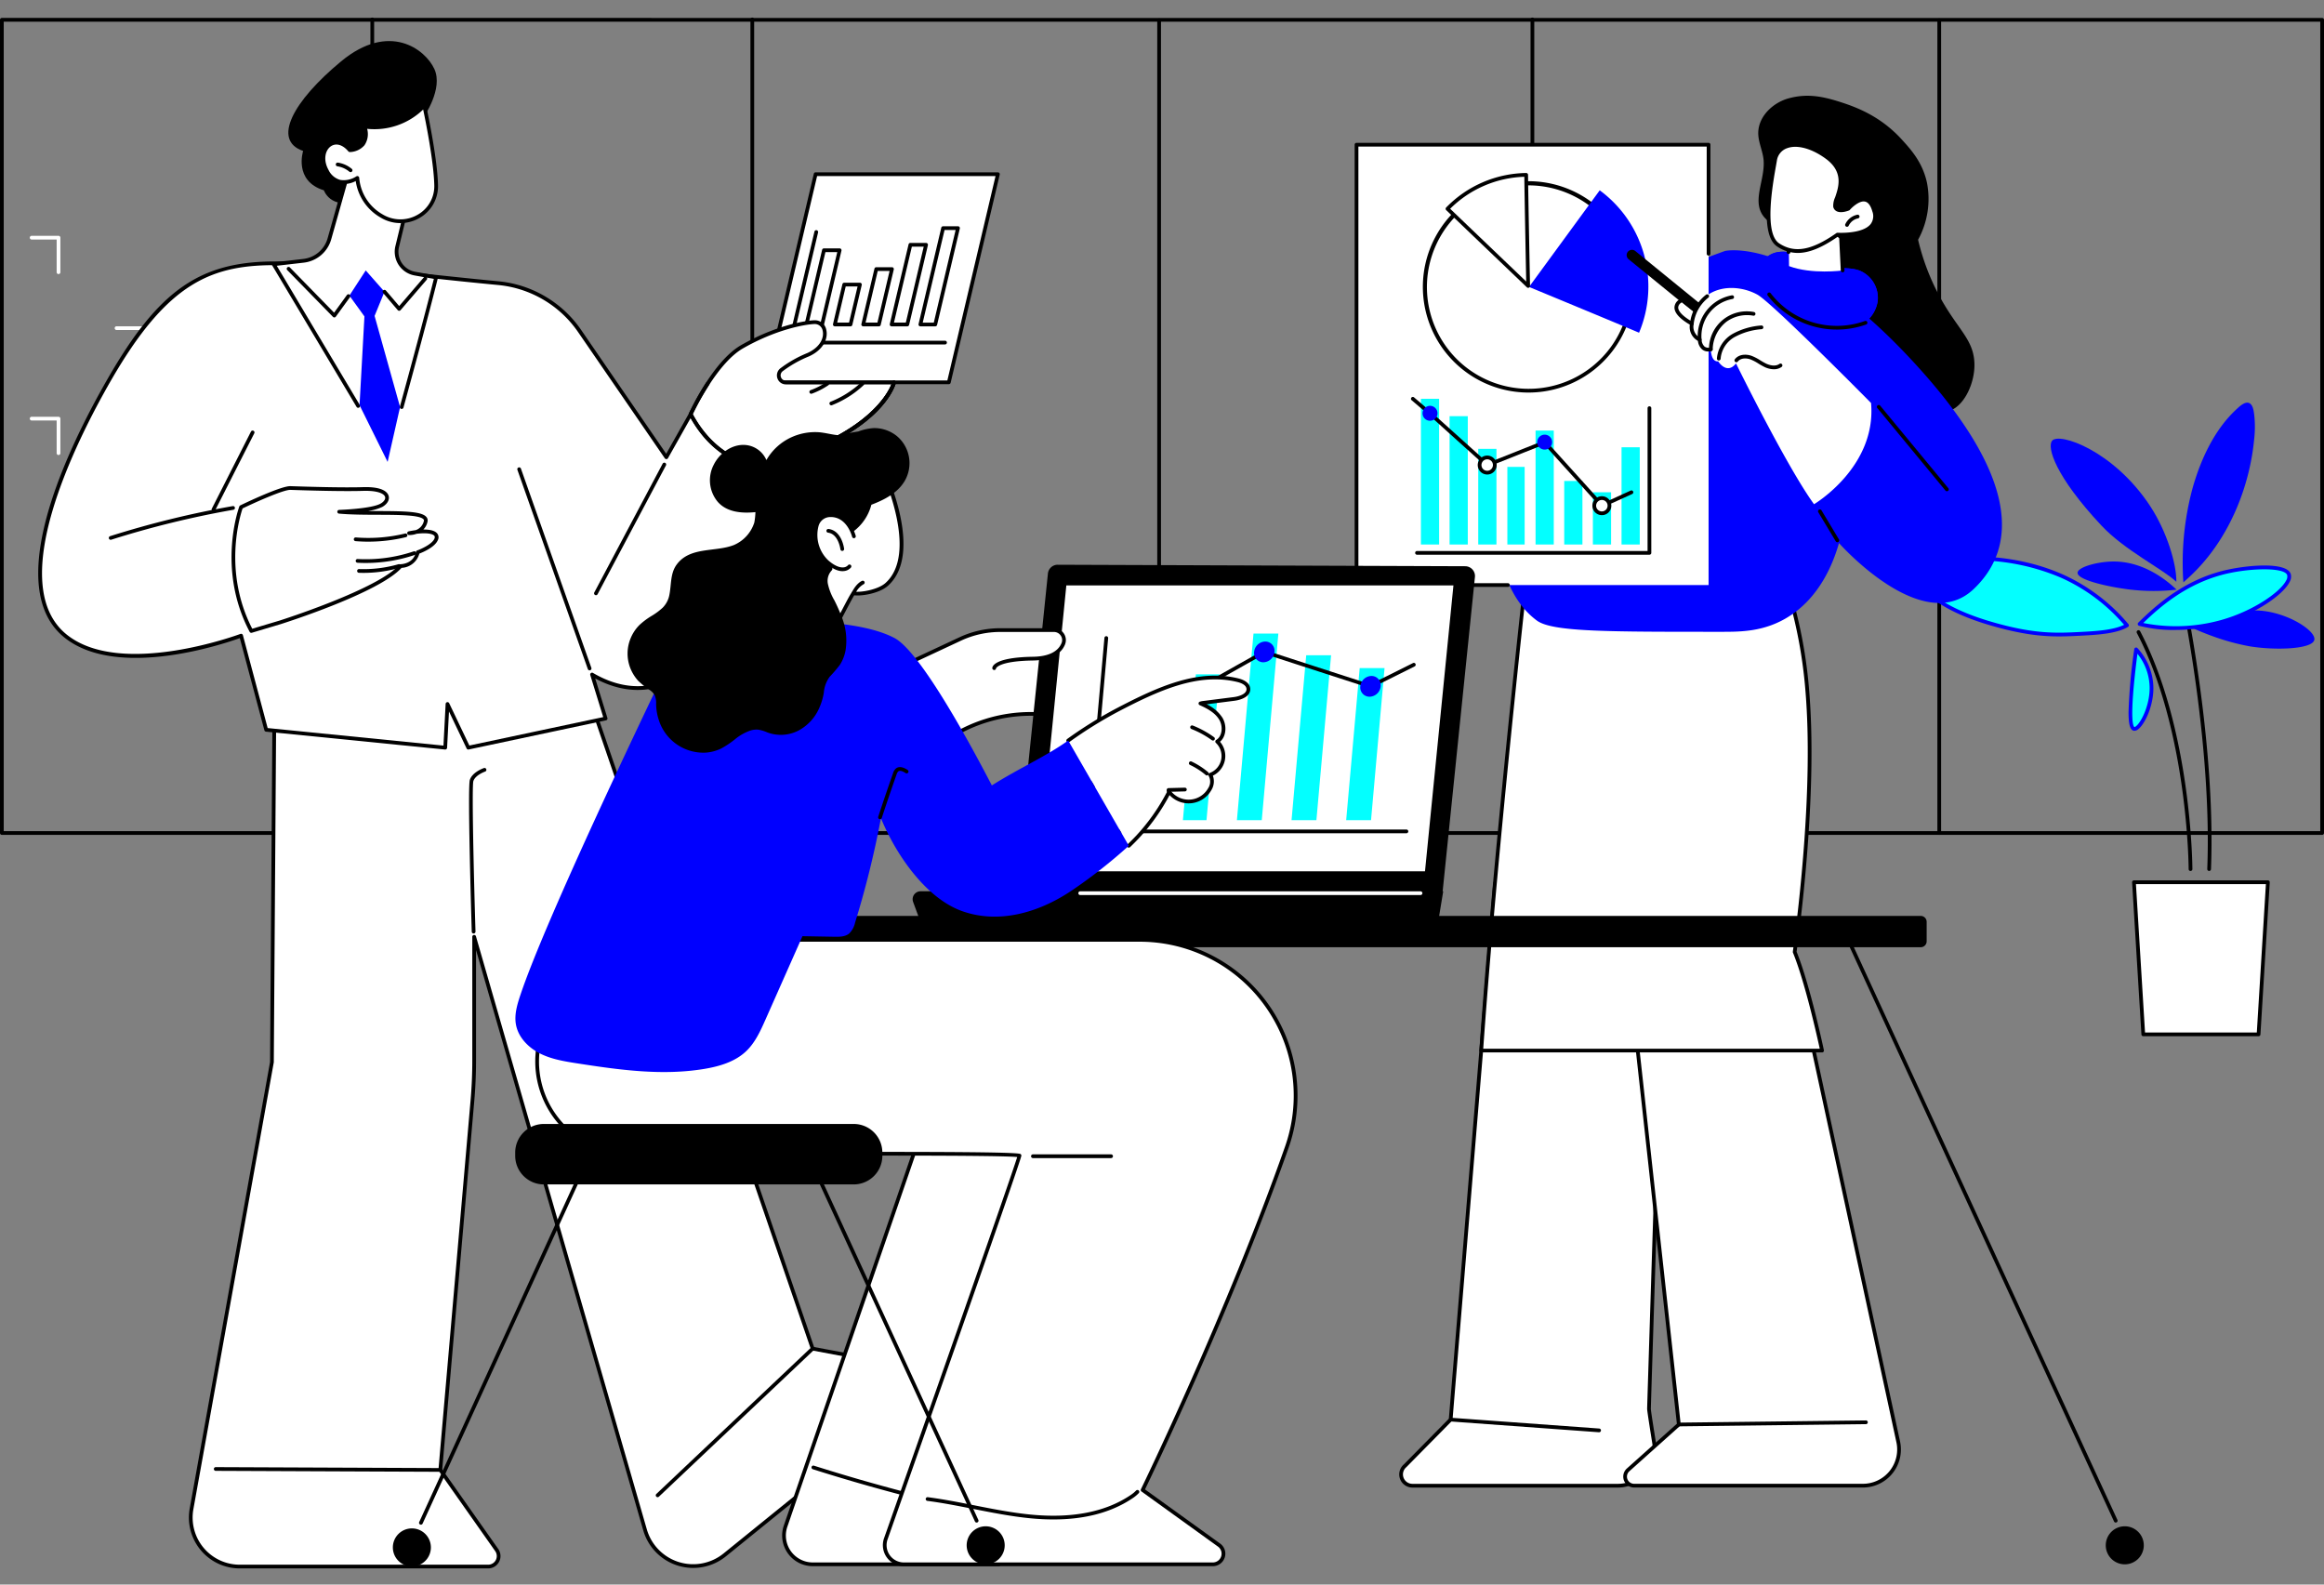
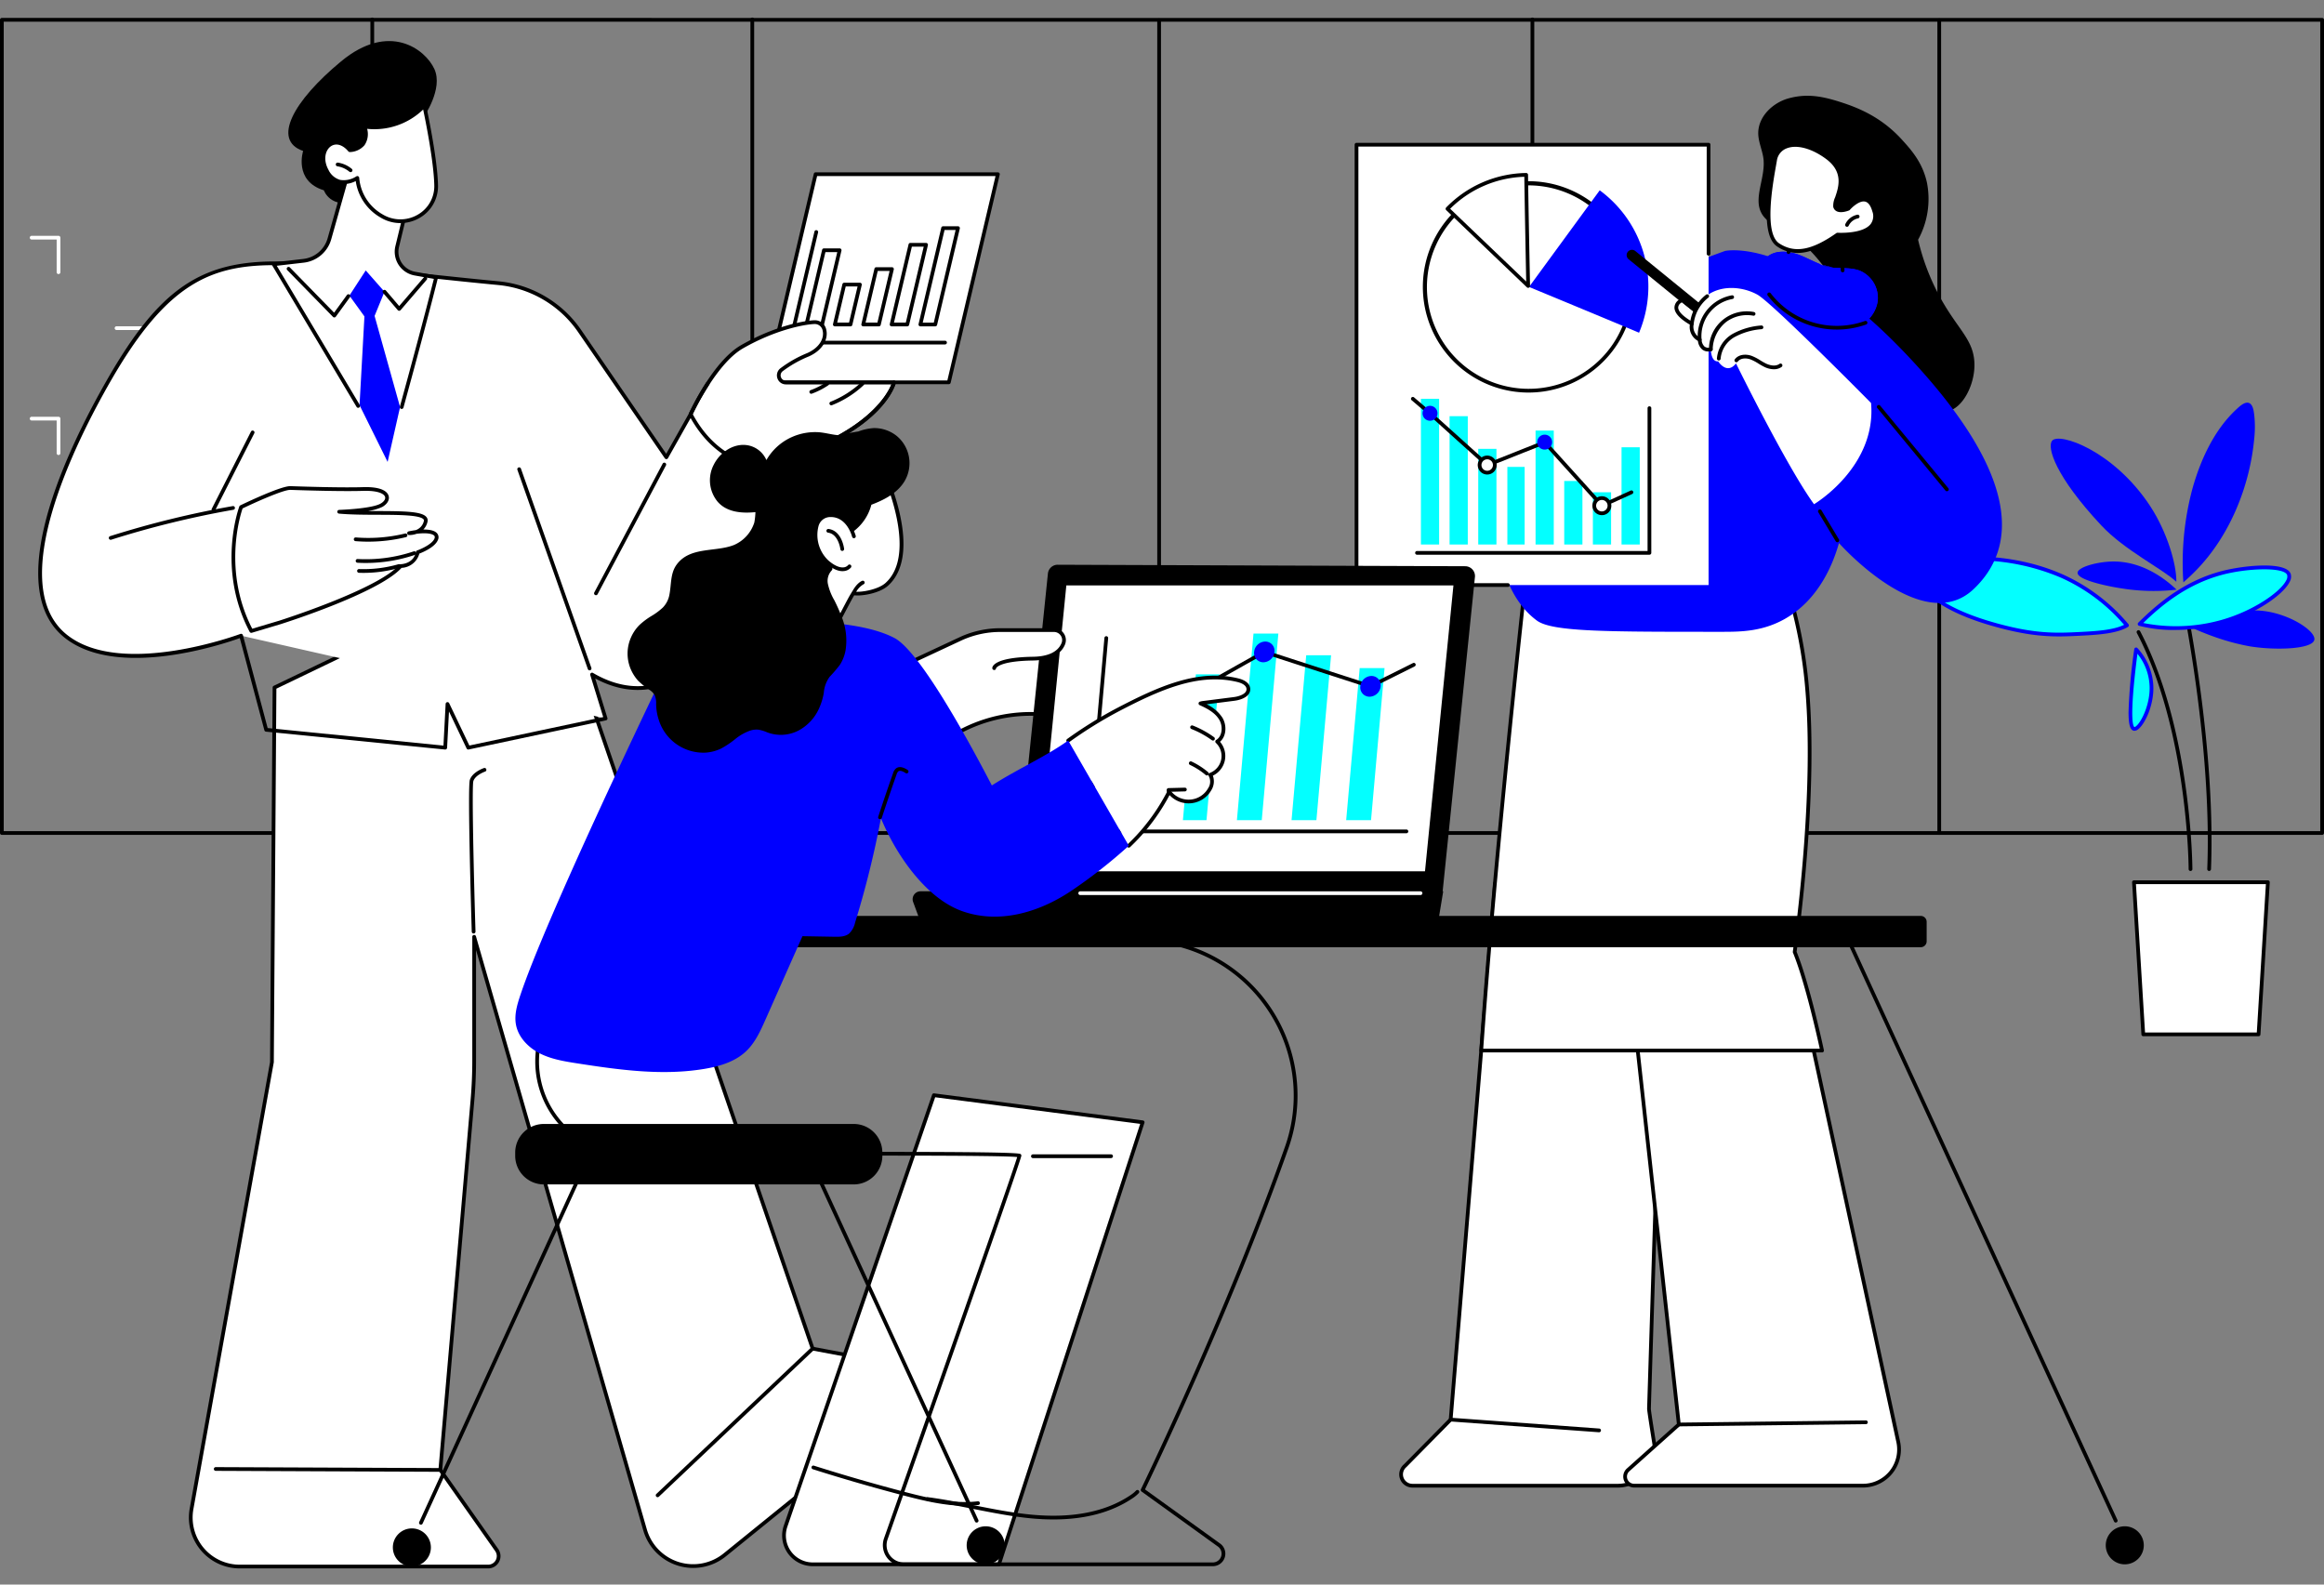
<svg xmlns="http://www.w3.org/2000/svg" width="660" height="450" viewBox="0 0 660 450">
  <rect x="0" y="0" width="660" height="450" fill="#808080" stroke="none" />
  <defs>
    <clipPath id="a">
      <rect width="660" height="440.412" fill="none" />
    </clipPath>
    <clipPath id="c">
      <rect width="660" height="450" />
    </clipPath>
  </defs>
  <g id="b" clip-path="url(#c)">
    <g transform="translate(0 5)">
      <rect width="658" height="436.401" transform="translate(1.004 1)" fill="none" />
      <g clip-path="url(#a)">
        <path d="M24.14,127.919a.529.529,0,0,1-.529-.529v-9.278h-7.1a.529.529,0,1,1,0-1.059H24.14a.529.529,0,0,1,.529.529v9.808a.529.529,0,0,1-.529.529" transform="translate(-7.52 -55.084)" fill="#fff" />
        <path d="M69.681,176.45a.529.529,0,0,1-.529-.529v-9.279h-7.1a.529.529,0,0,1,0-1.059h7.632a.529.529,0,0,1,.529.529v9.808a.529.529,0,0,1-.529.529" transform="translate(-28.951 -77.922)" fill="#fff" />
        <path d="M69.681,224.982a.529.529,0,0,1-.529-.529v-9.278h-7.1a.529.529,0,1,1,0-1.059h7.632a.529.529,0,0,1,.529.529v9.808a.529.529,0,0,1-.529.529" transform="translate(-28.951 -100.761)" fill="#fff" />
        <path d="M24.14,224.982a.529.529,0,0,1-.529-.529v-9.278h-7.1a.529.529,0,1,1,0-1.059H24.14a.529.529,0,0,1,.529.529v9.808a.529.529,0,0,1-.529.529" transform="translate(-7.52 -100.761)" fill="#fff" />
        <path d="M659.471,232.175H.529A.529.529,0,0,1,0,231.645V.7A.529.529,0,0,1,.529.174l658.941.01A.529.529,0,0,1,660,.713V231.645a.53.53,0,0,1-.529.529M1.059,231.116H658.941V1.243L1.059,1.233Z" transform="translate(0 -0.082)" />
        <path d="M1039.809,232.3a.529.529,0,0,1-.529-.529V.972a.529.529,0,0,1,1.059,0v230.8a.529.529,0,0,1-.529.529" transform="translate(-489.078 -0.208)" />
        <path d="M821.57,232.092a.529.529,0,0,1-.529-.529V.529a.529.529,0,0,1,1.059,0V231.563a.529.529,0,0,1-.529.529" transform="translate(-386.377)" />
        <path d="M621.325,232.3a.529.529,0,0,1-.529-.529V.972a.529.529,0,0,1,1.059,0v230.8a.529.529,0,0,1-.529.529" transform="translate(-292.143 -0.208)" />
        <path d="M403.086,232.092a.529.529,0,0,1-.529-.529V.529a.529.529,0,1,1,1.059,0V231.563a.529.529,0,0,1-.529.529" transform="translate(-189.441)" />
        <path d="M199.23,232.092a.529.529,0,0,1-.529-.529V.529a.529.529,0,0,1,1.059,0V231.563a.529.529,0,0,1-.529.529" transform="translate(-93.507)" />
        <path d="M126.119,326.867l-.737,106.4L102.553,560.131a13.915,13.915,0,0,0,13.695,16.379h70.543a2.977,2.977,0,0,0,2.434-4.69L173.2,549.069l9.117-104.845q.5-5.7.5-11.42V397.672l48.525,168.409a14.233,14.233,0,0,0,22.635,7.119l58.413-47.315a2.976,2.976,0,0,0-1.325-5.238l-32.123-6.024-76.9-224.292Z" transform="translate(-48.155 -136.628)" fill="#fff" />
        <path d="M186.323,576.569H115.779a14.443,14.443,0,0,1-14.216-17l22.821-126.818.736-106.356a.53.53,0,0,1,.3-.474l75.924-36.535a.529.529,0,0,1,.731.305l76.8,224,31.821,5.966a3.506,3.506,0,0,1,1.561,6.17l-58.414,47.315a14.763,14.763,0,0,1-23.478-7.385L182.878,400.95v31.383c0,3.811-.167,7.669-.5,11.466l-9.1,104.653,15.908,22.594a3.506,3.506,0,0,1-2.866,5.524M126.178,326.73,125.443,432.8a.514.514,0,0,1-.008.09L102.605,559.755a13.386,13.386,0,0,0,13.174,15.756h70.543a2.447,2.447,0,0,0,2-3.856L172.3,548.9a.53.53,0,0,1-.095-.352l9.117-104.845c.328-3.766.493-7.593.493-11.374V397.2a.53.53,0,0,1,1.038-.147l48.524,168.41a13.7,13.7,0,0,0,21.793,6.855L311.589,525A2.447,2.447,0,0,0,310.5,520.7l-32.123-6.023a.528.528,0,0,1-.4-.348L201.267,290.6ZM124.914,432.8h0Z" transform="translate(-47.687 -136.158)" />
        <path d="M252.917,449.5a.53.53,0,0,1-.529-.514c-.127-4.2-1.226-41.062-.542-43.112.749-2.247,3.905-3.321,4.039-3.366a.529.529,0,0,1,.336,1c-.028.009-2.789.953-3.371,2.7-.471,1.47.1,26.368.6,42.746a.53.53,0,0,1-.514.545Z" transform="translate(-118.413 -189.403)" />
        <path d="M352.307,755.712a.529.529,0,0,1-.364-.914l44.024-41.654a.53.53,0,0,1,.728.769l-44.024,41.654a.529.529,0,0,1-.364.145" transform="translate(-165.544 -335.533)" />
        <path d="M179.039,778.884h0l-63.783-.267a.529.529,0,0,1,0-1.059h0l63.784.267a.529.529,0,0,1,0,1.059" transform="translate(-53.989 -365.914)" />
-         <path d="M182.114,261.072l-3.847-12.481c38.813,22.772,61.359-63.074,61.359-63.074l-31.54-14.089-8.719,15.459-24.6-35.821a31.763,31.763,0,0,0-23.208-13.641c-22.523-2.12-47.323-5.4-62.106-5.615-20.636-.3-32.85,6.145-48.385,33.209s-28.095,60.193-12.181,72.746,49.71-.223,49.71-.223l7.125,26.736,50.847,5.075.646-12.395,5.91,12.395Z" transform="translate(-10.124 -62.024)" fill="#fff" />
+         <path d="M182.114,261.072l-3.847-12.481c38.813,22.772,61.359-63.074,61.359-63.074l-31.54-14.089-8.719,15.459-24.6-35.821a31.763,31.763,0,0,0-23.208-13.641c-22.523-2.12-47.323-5.4-62.106-5.615-20.636-.3-32.85,6.145-48.385,33.209s-28.095,60.193-12.181,72.746,49.71-.223,49.71-.223Z" transform="translate(-10.124 -62.024)" fill="#fff" />
        <path d="M142.647,269.414a.53.53,0,0,1-.478-.3L137.156,258.6l-.537,10.312a.532.532,0,0,1-.184.374.539.539,0,0,1-.4.125L85.19,264.336a.529.529,0,0,1-.458-.39L77.755,237.77c-4.593,1.655-34.635,11.806-49.676-.058-7.42-5.853-9.4-16.44-5.89-31.468,3.487-14.92,11.68-31.052,17.94-41.957,14.732-25.668,26.593-33.8,48.851-33.475,10.151.149,24.932,1.73,40.58,3.4,7.117.761,14.477,1.548,21.568,2.215A32.212,32.212,0,0,1,174.723,150.3l24.125,35.12,8.3-14.72a.531.531,0,0,1,.678-.223l31.54,14.089a.529.529,0,0,1,.3.618A205.588,205.588,0,0,1,229.27,213.9c-9.05,20-19.068,32.385-29.776,36.808-6.769,2.8-13.762,2.3-20.806-1.476l3.457,11.214a.53.53,0,0,1-.4.674L142.757,269.4a.527.527,0,0,1-.11.012m-56.987-6.1,49.93,4.983.617-11.84a.529.529,0,0,1,1.006-.2l5.731,12.019,38.018-8.075-3.677-11.926a.529.529,0,0,1,.774-.613c7.136,4.187,14.211,4.881,21.031,2.064,23.784-9.824,38-59.216,39.431-64.383l-30.687-13.708-8.482,15.039a.53.53,0,0,1-.438.269.519.519,0,0,1-.46-.229L173.851,150.9a31.151,31.151,0,0,0-22.821-13.414c-7.1-.668-14.46-1.455-21.581-2.217-15.623-1.67-30.38-3.248-40.483-3.4-19.1-.284-31.728,4.737-47.918,32.943-9.715,16.925-30.361,57.829-12.312,72.067,15.495,12.222,48.859-.176,49.195-.3a.529.529,0,0,1,.7.359Z" transform="translate(-9.649 -61.555)" />
        <path d="M127.362,257.755a46.064,46.064,0,0,0,2.9,35.188l8.226-2.461s28.05-8.864,34.186-15.975c0,0,4.106-.027,4.859-3.935,0,0,4.357-1.527,5.224-3.66s-2.5-2.816-7.7-1.742c0,0,3.925.13,4.727-3.374s-14.544-1.8-24.581-2.71c0,0,9.173-.285,11.966-1.82s2.607-4.89-5.269-4.639c-5.466.174-15.124-.1-20.523-.283-2.648-.09-14.02,5.411-14.02,5.411" transform="translate(-58.894 -118.751)" fill="#fff" />
        <path d="M129.82,293a.53.53,0,0,1-.469-.283c-9.462-17.952-2.994-35.448-2.928-35.623a.53.53,0,0,1,.264-.289c1.176-.569,11.59-5.568,14.269-5.462,5.306.179,15.024.456,20.488.283,5.791-.195,7.107,1.495,7.384,2.511.305,1.113-.419,2.339-1.843,3.121a14.166,14.166,0,0,1-4.074,1.142c.959.007,1.922.011,2.876.014,7.719.025,12.515.121,13.785,1.721a1.5,1.5,0,0,1,.289,1.308,4.558,4.558,0,0,1-1.189,2.222c1.93-.027,3.3.337,3.924,1.091a1.741,1.741,0,0,1,.21,1.885c-.82,2.017-4.241,3.463-5.259,3.855a5.507,5.507,0,0,1-5.063,4.054c-6.44,7.108-33.136,15.6-34.278,15.965l-8.235,2.463a.535.535,0,0,1-.151.022m-2.476-35.335c-.664,1.927-5.679,17.8,2.743,34.173l7.808-2.335c.271-.086,27.968-8.9,33.937-15.814a.529.529,0,0,1,.4-.184c.149,0,3.684-.082,4.344-3.506a.528.528,0,0,1,.345-.4c1.149-.4,4.272-1.795,4.908-3.36.186-.456.065-.68-.042-.808-.487-.585-2.207-.92-5.062-.554a5.992,5.992,0,0,1-2.12.349.529.529,0,0,1-.089-1.047q1.038-.215,1.974-.34a3.558,3.558,0,0,0,2.345-2.634.446.446,0,0,0-.085-.412c-1.019-1.282-7.089-1.3-12.96-1.32-3.784-.012-7.7-.025-11.068-.331a.53.53,0,0,1,.032-1.057c.091,0,9.078-.3,11.728-1.755.98-.538,1.5-1.29,1.333-1.914-.254-.927-2.058-1.868-6.329-1.733-5.5.175-15.24-.1-20.558-.283-2.019-.068-10.3,3.688-13.577,5.264" transform="translate(-58.45 -118.281)" />
        <path d="M193.926,279.048q-1.82,0-3.643-.146a.529.529,0,1,1,.085-1.056,44.136,44.136,0,0,0,13.992-1.108.529.529,0,0,1,.25,1.029,45.219,45.219,0,0,1-10.683,1.281" transform="translate(-89.317 -130.224)" />
        <path d="M193.69,289.593q-1.19,0-2.374-.067a.529.529,0,0,1-.5-.559.519.519,0,0,1,.559-.5,42.61,42.61,0,0,0,15.934-2.176.529.529,0,0,1,.341,1,43.638,43.638,0,0,1-13.96,2.3" transform="translate(-89.797 -134.714)" />
        <path d="M193.414,295.659q-.662,0-1.326-.024a.529.529,0,0,1,.038-1.058,35.923,35.923,0,0,0,11.191-1.374.529.529,0,0,1,.293,1.018,36.849,36.849,0,0,1-10.2,1.438" transform="translate(-90.155 -137.97)" />
        <path d="M58.909,271.6a.529.529,0,0,1-.16-1.034,269.893,269.893,0,0,1,34.821-8.535.529.529,0,1,1,.183,1.043,268.806,268.806,0,0,0-34.684,8.5.53.53,0,0,1-.16.025" transform="translate(-27.473 -123.305)" />
        <path d="M298.034,298.907a.528.528,0,0,1-.5-.353L277.53,241.97a.529.529,0,0,1,1-.353L298.532,298.2a.53.53,0,0,1-.5.706" transform="translate(-130.589 -113.537)" />
        <path d="M319.214,276.374a.529.529,0,0,1-.467-.778l19.414-36.58a.53.53,0,0,1,.936.5l-19.414,36.581a.53.53,0,0,1-.469.281" transform="translate(-149.971 -112.347)" />
        <path d="M114.06,244.461a.529.529,0,0,1-.472-.769l11.111-21.88a.529.529,0,1,1,.944.48l-11.111,21.88a.53.53,0,0,1-.473.29" transform="translate(-53.427 -104.247)" />
        <path d="M462.981,143.1H411.218L425.149,84h51.763Z" transform="translate(-193.516 -39.528)" fill="#fff" />
        <path d="M462.51,143.157H410.747a.529.529,0,0,1-.515-.651l13.931-59.1a.53.53,0,0,1,.516-.408h51.762a.529.529,0,0,1,.516.651l-13.932,59.1a.528.528,0,0,1-.515.408M411.416,142.1h50.676l13.682-58.043H425.1Z" transform="translate(-193.046 -39.058)" />
        <path d="M467.38,146.5H423.415a.53.53,0,0,1-.516-.651l7.4-31.373a.53.53,0,1,1,1.031.243l-7.242,30.721h43.3a.529.529,0,1,1,0,1.059" transform="translate(-199.007 -53.682)" />
        <path d="M437.063,145.872h-4.455l4.969-21.081h4.455Z" transform="translate(-203.583 -58.725)" fill="#fff" />
        <path d="M436.592,145.931h-4.456a.529.529,0,0,1-.515-.651l4.969-21.081a.53.53,0,0,1,.516-.408h4.456a.53.53,0,0,1,.516.651l-4.97,21.081a.53.53,0,0,1-.516.408m-3.787-1.059h3.368l4.72-20.022h-3.368Z" transform="translate(-203.112 -58.255)" />
        <path d="M452.289,154.542h-4.455l2.67-11.327h4.455Z" transform="translate(-210.748 -67.396)" fill="#fff" />
        <path d="M451.819,154.6h-4.456a.529.529,0,0,1-.515-.651l2.67-11.327a.529.529,0,0,1,.515-.408h4.455a.53.53,0,0,1,.516.651l-2.67,11.327a.529.529,0,0,1-.516.408m-3.787-1.059H451.4l2.421-10.268h-3.368Z" transform="translate(-210.277 -66.925)" />
        <path d="M467.516,150.625h-4.455l3.709-15.734h4.455Z" transform="translate(-217.913 -63.478)" fill="#fff" />
        <path d="M467.045,150.683H462.59a.529.529,0,0,1-.515-.651l3.709-15.734a.529.529,0,0,1,.515-.408h4.455a.53.53,0,0,1,.516.651l-3.71,15.734a.529.529,0,0,1-.516.408m-3.786-1.059h3.367l3.46-14.676h-3.368Z" transform="translate(-217.443 -63.008)" />
        <path d="M482.742,144.5h-4.455l5.334-22.629h4.455Z" transform="translate(-225.079 -57.349)" fill="#fff" />
        <path d="M482.272,144.554h-4.455a.529.529,0,0,1-.515-.651l5.334-22.629a.53.53,0,0,1,.516-.408h4.455a.529.529,0,0,1,.515.651l-5.334,22.629a.53.53,0,0,1-.516.408m-3.786-1.059h3.367l5.085-21.571h-3.367Z" transform="translate(-224.608 -56.879)" />
        <path d="M497.956,140.287h-4.23l6.45-27.364h4.23Z" transform="translate(-232.344 -53.141)" fill="#fff" />
        <path d="M497.485,140.346h-4.23a.529.529,0,0,1-.515-.651l6.45-27.363a.531.531,0,0,1,.516-.408h4.231a.53.53,0,0,1,.516.651L498,139.938a.529.529,0,0,1-.516.408m-3.562-1.059h3.143l6.2-26.305h-3.143Z" transform="translate(-231.873 -52.67)" />
        <path d="M370.5,189.5s6.66-14.607,14.592-19.156c8.628-4.947,16.916-6.853,20.572-6.991s4.8,6.285-1.805,9.254a33.555,33.555,0,0,0-7.6,4.311,2.027,2.027,0,0,0,1.295,3.584h30.7s-2.641,10.587-22.906,18.889l-2.063,2.778a6.049,6.049,0,0,1-3.966,2.387c-5.844.862-20.232,1.092-28.817-15.055" transform="translate(-174.353 -76.872)" fill="#fff" />
        <path d="M394.5,204.927c-7.069,0-17.924-2.444-24.946-15.65a.528.528,0,0,1-.014-.469c.275-.6,6.822-14.814,14.811-19.395,9.263-5.312,17.666-6.942,20.815-7.061a3.3,3.3,0,0,1,3.377,2.734c.56,2.389-.752,5.645-4.945,7.531a32.777,32.777,0,0,0-7.476,4.232,1.485,1.485,0,0,0-.447,1.677,1.458,1.458,0,0,0,1.4.973h30.7a.53.53,0,0,1,.514.658c-.111.442-2.927,10.9-23.083,19.195l-1.975,2.66a6.625,6.625,0,0,1-4.314,2.6,30.473,30.473,0,0,1-4.416.32m-23.886-15.915c8.445,15.625,22.484,15.383,28.147,14.548a5.558,5.558,0,0,0,3.618-2.179l2.063-2.778a.535.535,0,0,1,.224-.174c16.9-6.925,21.4-15.463,22.362-17.87H397.077a2.524,2.524,0,0,1-2.393-1.667,2.55,2.55,0,0,1,.757-2.849,33.637,33.637,0,0,1,7.726-4.39c3.644-1.64,4.81-4.357,4.349-6.324a2.279,2.279,0,0,0-2.306-1.919c-3.059.116-11.245,1.713-20.329,6.922-7.148,4.1-13.366,16.789-14.263,18.68" transform="translate(-173.882 -76.4)" />
-         <path d="M394.5,220.174c-7.069,0-17.924-2.444-24.946-15.65a.53.53,0,1,1,.935-.5c8.431,15.858,22.58,15.62,28.272,14.781a5.558,5.558,0,0,0,3.618-2.179l2.063-2.778a.531.531,0,0,1,.224-.174c19.788-8.107,22.568-18.424,22.593-18.527a.53.53,0,1,1,1.028.256c-.111.442-2.927,10.9-23.083,19.195l-1.975,2.66a6.625,6.625,0,0,1-4.314,2.6,30.473,30.473,0,0,1-4.416.32" transform="translate(-173.882 -91.647)" />
        <path d="M431.261,217.962a.529.529,0,0,1-.425-.845l2.427-3.267a.539.539,0,0,1,.224-.174c19.788-8.107,22.568-18.423,22.593-18.527a.53.53,0,1,1,1.028.257c-.111.442-2.927,10.9-23.083,19.194l-2.339,3.15a.531.531,0,0,1-.426.213" transform="translate(-202.7 -91.647)" />
        <path d="M370.025,205.109a.529.529,0,0,1-.481-.749,76.313,76.313,0,0,1,4.859-8.724.529.529,0,0,1,.888.576,75.22,75.22,0,0,0-4.784,8.587.53.53,0,0,1-.482.31" transform="translate(-173.882 -91.952)" />
        <path d="M445.482,202.066a.529.529,0,0,1-.195-1.022,27.855,27.855,0,0,0,8.662-5.483.529.529,0,1,1,.723.773,28.515,28.515,0,0,1-9,5.694.524.524,0,0,1-.195.037" transform="translate(-209.392 -91.962)" />
        <path d="M434.714,198.778a.53.53,0,0,1-.183-1.027,20.742,20.742,0,0,0,4.438-2.265.529.529,0,1,1,.591.878,21.73,21.73,0,0,1-4.664,2.381.531.531,0,0,1-.183.033" transform="translate(-204.324 -91.952)" />
        <path d="M193.123,34.127s5.61-7.963,3.027-13.6-12.835-13.483-26.486-2.184-19.7,22.421-10.785,25.443c0,0-2.768,8.507,5.891,11.179,0,0,1.811,5.476,9.51,3.061s18.844-23.9,18.844-23.9" transform="translate(-72.79 -5.921)" />
        <path d="M168.373,80.041l-5.722,20.238a8.675,8.675,0,0,1-7.352,6.258l-8.483.98,32.5,54.507s8.893-31.812,13.639-50.767l-6.035-1.077a6.31,6.31,0,0,1-5.024-7.695l2.9-12s-11.4-13.331-16.425-10.444" transform="translate(-69.091 -37.474)" fill="#fff" />
        <path d="M182.7,148.142a.562.562,0,0,1-.141-.019.531.531,0,0,1-.371-.651c2.906-10.6,6.917-25.408,9.645-36.265l-5.477-.978a6.839,6.839,0,0,1-5.445-8.34l2.838-11.735c-3.188-3.674-11.572-12-15.4-10.22l-5.661,20.019a9.176,9.176,0,0,1-7.8,6.639l-7.67.886,23.577,39.54a.529.529,0,1,1-.91.542l-24-40.242a.53.53,0,0,1,.394-.8l8.483-.98a8.12,8.12,0,0,0,6.9-5.876l5.723-20.239a.526.526,0,0,1,.246-.315c5.25-3.02,15.894,9.161,17.091,10.56a.528.528,0,0,1,.112.469l-2.9,12a5.779,5.779,0,0,0,4.6,7.049l6.035,1.078a.53.53,0,0,1,.42.65c-2.732,10.912-6.83,26.055-9.788,36.838a.53.53,0,0,1-.51.389" transform="translate(-68.62 -37.004)" />
        <path d="M198.282,190l3.536-15.578-7.237-25.88,2.81-6.869-5.325-6.051-4.642,7.144,4.274,5.915-1.391,25.2Z" transform="translate(-88.2 -63.824)" fill="blue" />
        <path d="M180.987,59.9s6.03-.03,4.234-6.7a19.209,19.209,0,0,0,16.912-5.944s3.174,14.413,3.379,22.519a10.154,10.154,0,0,1-15.553,8.76,13.556,13.556,0,0,1-6.824-10.761s-5.469,3.782-8.67-2.049,2.192-11.016,6.521-5.83" transform="translate(-81.646 -22.239)" fill="#fff" />
        <path d="M194.9,80.124a10.853,10.853,0,0,1-5.683-1.608A14.267,14.267,0,0,1,182.21,68.18a7.047,7.047,0,0,1-4.657.714,6.284,6.284,0,0,1-4.014-3.383c-1.913-3.485-.9-6.759,1.02-8.071,1.433-.977,3.893-1.162,6.2,1.442a4.506,4.506,0,0,0,3.1-1.517c.783-1.032.913-2.545.387-4.5a.529.529,0,0,1,.614-.657,18.83,18.83,0,0,0,16.417-5.782.529.529,0,0,1,.908.243c.032.145,3.189,14.557,3.391,22.62a10.379,10.379,0,0,1-5.267,9.384,10.826,10.826,0,0,1-5.409,1.448m-12.23-13.348a.537.537,0,0,1,.247.06.531.531,0,0,1,.284.467,13.158,13.158,0,0,0,6.571,10.31,9.78,9.78,0,0,0,10.01.145,9.331,9.331,0,0,0,4.736-8.44c-.17-6.755-2.451-18.078-3.158-21.447a19.935,19.935,0,0,1-15.912,5.485,5.613,5.613,0,0,1-.751,4.655,5.683,5.683,0,0,1-4.171,1.943.62.62,0,0,1-.409-.19c-1.588-1.9-3.489-2.456-4.963-1.451-1.538,1.049-2.3,3.749-.688,6.686a5.282,5.282,0,0,0,3.322,2.86,6.509,6.509,0,0,0,4.583-.993.532.532,0,0,1,.3-.093" transform="translate(-81.184 -21.768)" />
        <path d="M184.327,80.489a.529.529,0,0,1-.34-.123,6.958,6.958,0,0,0-3.41-1.533.53.53,0,0,1-.447-.6.524.524,0,0,1,.6-.446,7.927,7.927,0,0,1,3.936,1.768.529.529,0,0,1-.34.935" transform="translate(-84.765 -36.602)" />
        <path d="M209.947,148.675h0a.53.53,0,0,1-.4-.186l-4.167-4.877a.529.529,0,1,1,.806-.687l3.765,4.407,7-8.137a.53.53,0,1,1,.8.69l-7.4,8.605a.531.531,0,0,1-.4.184" transform="translate(-96.59 -65.418)" />
        <path d="M167.319,148.079a.527.527,0,0,1-.379-.159l-12.984-13.285a.529.529,0,1,1,.757-.74l12.546,12.837,3.632-5a.53.53,0,1,1,.857.623l-4,5.51a.528.528,0,0,1-.39.217l-.039,0" transform="translate(-72.38 -62.935)" />
        <path d="M1135.75,266.517c.094-4.949-2.645-14.236-7.468-21.557-10.37-15.742-25.914-21.027-27.846-18.467-1.4,1.861.843,9.934,14,24.009,6.636,7.1,17.305,12.259,21.316,16.016" transform="translate(-517.687 -106.296)" fill="blue" />
        <path d="M1171.086,257.575a81.261,81.261,0,0,1,2.587-26.632c2.275-8.134,6.175-16.667,12.462-22.483.793-.734,2.432-2.355,3.67-1.778,1.07.5,1.272,2.3,1.4,3.3a30.534,30.534,0,0,1,.007,6.774c-1.233,13.371-6.8,27.336-16.269,37.174q-1.842,1.914-3.861,3.645" transform="translate(-551.026 -97.205)" fill="blue" />
        <path d="M1142.6,299.761c-2.643-2.523-9.456-8.292-18.56-7.987-4.233.141-9.515,1.615-9.55,3.2-.045,2.11,9.209,4.07,14.777,4.744a57.231,57.231,0,0,0,13.333.042" transform="translate(-524.472 -137.302)" fill="blue" />
        <path d="M1172.271,322.016a71.987,71.987,0,0,0,7.638,3.257,64.358,64.358,0,0,0,10.638,2.921c7.14,1.186,17.765.873,18.366-1.822.577-2.587-7.926-8.093-16.327-8.36-2.772-.088-5.285.4-9.66,1.255a91.73,91.73,0,0,0-10.655,2.749" transform="translate(-551.663 -149.65)" fill="blue" />
        <path d="M1177.987,388.023h-.022a.528.528,0,0,1-.508-.55c1.408-35.537-7.324-76.852-7.412-77.265a.529.529,0,1,1,1.035-.221c.089.415,8.849,41.86,7.435,77.528a.529.529,0,0,1-.528.508" transform="translate(-550.61 -145.68)" />
        <path d="M1161.473,397.011a.529.529,0,0,1-.529-.529c0-.389-.171-39.236-14.7-67.053a.53.53,0,1,1,.939-.49c14.654,28.05,14.824,67.151,14.824,67.543a.529.529,0,0,1-.529.529" transform="translate(-539.385 -154.662)" />
        <path d="M1144.452,338.9a16.369,16.369,0,0,1,4.374,11.039c-.015,6.093-3.524,11.885-4.969,11.532-1.215-.3-1.708-5.108.6-22.571" transform="translate(-537.811 -159.486)" fill="#03ffff" />
        <path d="M1143.519,361.549a1.077,1.077,0,0,1-.258-.03c-1.013-.247-1.439-1.851-1.426-5.365a157.493,157.493,0,0,1,1.622-17.791.529.529,0,0,1,.91-.293,16.834,16.834,0,0,1,4.518,11.4c-.013,5.333-2.545,10.261-4.291,11.629a1.786,1.786,0,0,1-1.075.446m.835-21.876c-2.463,19.129-1.137,20.7-.841,20.817.033.01.2-.03.486-.268,1.59-1.326,3.815-6.058,3.827-10.752a15.686,15.686,0,0,0-3.472-9.8" transform="translate(-537.34 -159.015)" fill="blue" />
        <path d="M1088,309.123a52.118,52.118,0,0,0-18.523-14.008c-18.961-8.382-40.747-4.474-41.094-.855-.186,1.942,2.787,9.036,20.878,14.33,12.037,3.523,18.051,3.32,25.781,2.926,5.534-.282,10.06-.693,12.958-2.393" transform="translate(-483.945 -136.527)" fill="#03ffff" />
        <path d="M1068.242,311.77c-5.144,0-10.843-.6-19.6-3.161-18.1-5.3-21.481-12.543-21.256-14.889.066-.684.608-1.328,1.612-1.915,5.247-3.071,23.687-4.974,40.224,2.336a52.3,52.3,0,0,1,18.712,14.15.53.53,0,0,1-.135.8c-3.089,1.812-8.006,2.2-13.2,2.465-2.142.109-4.2.214-6.353.214m-23.889-21.593c-6.891,0-12.429,1.14-14.824,2.541-.943.552-1.078.956-1.092,1.1-.188,1.961,3.175,8.7,20.5,13.771,12.255,3.586,18.441,3.271,25.606,2.905,4.74-.241,9.234-.583,12.153-2.019a51.09,51.09,0,0,0-17.905-13.37,61.6,61.6,0,0,0-24.437-4.932" transform="translate(-483.474 -136.038)" fill="blue" />
        <path d="M1147.754,311c4.482-4.439,12.05-11.414,23.126-14.428,6.962-1.895,18.165-2.57,19.274.326,1.191,3.107-8.086,10.4-19.033,13.473-9.336,2.622-18.557,1.972-23.367.629" transform="translate(-540.126 -138.796)" fill="#03ffff" />
        <path d="M1157.245,312.214a39.052,39.052,0,0,1-10.1-1.185.529.529,0,0,1-.231-.886c5.319-5.268,12.781-11.684,23.359-14.562,6.214-1.691,18.526-2.959,19.908.647a2.913,2.913,0,0,1-.3,2.367c-1.814,3.608-9.628,9.148-19.089,11.8a50.813,50.813,0,0,1-13.549,1.814m-8.921-1.974a47.752,47.752,0,0,0,22.183-.86c8.894-2.5,16.71-7.838,18.43-11.26a2.043,2.043,0,0,0,.253-1.514c-.89-2.325-11.427-1.968-18.641,0-9.907,2.7-17.047,8.6-22.224,13.638" transform="translate(-539.655 -138.312)" fill="blue" />
        <path d="M1180.126,507.01h-32.744l-2.647-43.2h38.038Z" transform="translate(-538.705 -218.267)" fill="#fff" />
        <path d="M1179.656,507.069h-32.744a.529.529,0,0,1-.528-.5l-2.647-43.2a.529.529,0,0,1,.528-.562H1182.3a.529.529,0,0,1,.528.562l-2.647,43.2a.529.529,0,0,1-.528.5m-32.246-1.059h31.749l2.582-42.14h-36.912Z" transform="translate(-538.235 -217.796)" />
        <path d="M778.291,457.742,765.672,610.035l-12.954,13.129a3.209,3.209,0,0,0,2.089,5.646h58.311a10.469,10.469,0,0,0,10.336-12.132c-.765-4.747-1.458-9.192-1.458-9.708,0-1.149,4.981-156.71,4.981-156.71Z" transform="translate(-353.694 -211.889)" fill="#fff" />
        <path d="M812.649,628.868H754.337a3.739,3.739,0,0,1-2.434-6.577l12.787-12.962,12.6-152.1a.527.527,0,0,1,.446-.479l48.686-7.482a.529.529,0,0,1,.609.54c-.05,1.554-4.977,155.451-4.98,156.693,0,.23.188,1.788,1.452,9.624a11,11,0,0,1-10.859,12.746M778.314,457.73,765.73,609.608a.528.528,0,0,1-.151.328l-12.954,13.129a2.682,2.682,0,0,0,1.712,4.745h58.312a9.939,9.939,0,0,0,9.813-11.519C821,607.2,821,606.672,821,606.5c0-1.119,4.567-143.781,4.961-156.09ZM765.2,609.564h0Z" transform="translate(-353.224 -211.419)" />
        <path d="M819.866,755.185l-.039,0-42.148-3.065a.529.529,0,0,1,.077-1.056l42.147,3.065a.529.529,0,0,1-.038,1.057" transform="translate(-365.74 -353.444)" />
        <path d="M913.479,457.4l32.971,152.579A10.268,10.268,0,0,1,936.4,622.326H871.428a2.566,2.566,0,0,1-1.711-4.478l14.408-12.892L865.606,436.509Z" transform="translate(-407.349 -205.418)" fill="#fff" />
        <path d="M935.926,622.385H870.957a3.1,3.1,0,0,1-2.064-5.4l14.206-12.71L864.609,436.1a.53.53,0,0,1,.739-.543l47.873,20.889a.532.532,0,0,1,.306.374L946.5,609.4a10.8,10.8,0,0,1-10.572,12.989m-70.164-185.5,18.419,167.538a.529.529,0,0,1-.173.452L869.6,617.772a2.037,2.037,0,0,0,1.358,3.554h64.968a9.738,9.738,0,0,0,9.536-11.711L912.549,457.306Z" transform="translate(-406.878 -204.948)" />
        <path d="M900.116,754.192a.529.529,0,0,1-.006-1.059l53.131-.626h.006a.529.529,0,0,1,.006,1.059l-53.131.626Z" transform="translate(-423.34 -354.125)" />
        <path d="M794.584,411.081C799.318,343.938,810.1,250.9,810.267,250.2H867.79l6.09,11.349a121.405,121.405,0,0,1,9.54,24.641,130.19,130.19,0,0,1,3.8,23.068c2.331,28.713-2.514,65.723-3.614,73.824,3.842,9.335,7.778,28,7.778,28Z" transform="translate(-373.926 -117.74)" fill="#fff" />
        <path d="M890.912,411.14h-96.8a.528.528,0,0,1-.528-.566c4.781-67.815,15.634-160.721,15.7-160.973a.529.529,0,0,1,.515-.4H867.32a.529.529,0,0,1,.466.279l6.09,11.349a122.164,122.164,0,0,1,9.585,24.756,135.67,135.67,0,0,1,3.816,23.162c2.162,26.63-1.779,60.372-3.6,73.8,3.8,9.315,7.712,27.776,7.752,27.963a.529.529,0,0,1-.518.638m-96.231-1.059h95.575c-.729-3.353-4.231-19.058-7.611-27.272a.527.527,0,0,1-.035-.273c1.805-13.295,5.772-47.09,3.611-73.71a134.613,134.613,0,0,0-3.784-22.975,121.028,121.028,0,0,0-9.5-24.534L867,250.255H810.255c-.885,6.9-11.04,95.87-15.573,159.827" transform="translate(-373.456 -117.27)" />
        <path d="M944.724,60.393c-.17-2.6-1.462-5.039-1.534-7.643-.132-4.8,4.068-8.868,8.7-10.112,5-1.342,9.188-.642,14.194.935,4.823,1.519,11.757,4.053,17.909,10.821,2.605,2.867,5.865,6.454,7.111,12.239a24.113,24.113,0,0,1-2.522,16.181,64.971,64.971,0,0,0,5.2,14.345c5.439,10.81,10.473,13.437,10.791,20.583.263,5.915-3.158,12.849-7.594,13.788-4.618.978-9.236-4.776-15.987-13.189-6.452-8.041-13.507-19.169-17.11-24.85a46.523,46.523,0,0,0-7.415-9.032c-2.7-2.764-6.033-4.175-9.28-6.144-7.311-4.434-2.038-11.352-2.468-17.924" transform="translate(-443.857 -19.731)" />
        <path d="M813.13,151.72c4.409-2.839,9.083-5.662,14.024-8.428a266.359,266.359,0,0,1,40.229-18.3s19.7-4.48,52.2,30.136,30.335,54.622,18.355,65.93c-14.523,13.71-38.206-13.105-38.206-13.105-1.5,5.276-5.333,15.7-15.1,21.382-6.442,3.746-12.71,3.821-18.009,3.82-32.16-.006-48.241.073-52.676-3.185-15.094-11.087-16.129-43.868-.818-78.248" transform="translate(-377.475 -58.73)" fill="blue" />
        <path d="M836.467,193.557a.529.529,0,0,1-.359-.918l23.9-22.084c2.025-1.871,4.616-4.679,3.734-7.451a.53.53,0,0,1,1.01-.321c1.064,3.346-1.788,6.482-4.026,8.549l-23.9,22.084a.528.528,0,0,1-.359.141" transform="translate(-393.387 -76.431)" />
        <path d="M1026.73,232.316a.529.529,0,0,1-.409-.192l-19.339-23.418a.53.53,0,1,1,.817-.674l19.339,23.418a.529.529,0,0,1-.408.867" transform="translate(-473.823 -97.808)" />
        <path d="M980.744,273.136a.528.528,0,0,1-.454-.257l-4.956-8.256a.529.529,0,1,1,.908-.545l4.956,8.256a.53.53,0,0,1-.454.8" transform="translate(-458.95 -124.152)" />
        <path d="M964.781,130.088c-3.339-.383-6.273-2.3-9.4-3.525s-7.068-1.612-9.527.681a6.942,6.942,0,0,0-1.448,7.3,12.108,12.108,0,0,0,5.06,5.849,52.619,52.619,0,0,0,7.067,3.458,60.734,60.734,0,0,0,6.923,2.908,13.308,13.308,0,0,0,7.4.382,9.229,9.229,0,0,0,6.622-7.588,8.392,8.392,0,0,0-5.04-8.565c-3.631-1.418-8.018-.024-11.451-1.872Z" transform="translate(-444.221 -59.098)" fill="blue" />
        <path d="M964.781,130.088c-3.339-.383-6.273-2.3-9.4-3.525s-7.068-1.612-9.527.681a6.942,6.942,0,0,0-1.448,7.3,12.108,12.108,0,0,0,5.06,5.849,52.619,52.619,0,0,0,7.067,3.458,60.734,60.734,0,0,0,6.923,2.908,13.308,13.308,0,0,0,7.4.382,9.229,9.229,0,0,0,6.622-7.588,8.392,8.392,0,0,0-5.04-8.565c-3.631-1.418-8.018-.024-11.451-1.872Z" transform="translate(-444.221 -59.098)" fill="blue" />
-         <path d="M974.34,114.325l.46,9.368s-8.771,1.189-15.219-1.238l-.148-12.2s11.27.087,14.907,4.074" transform="translate(-451.503 -51.883)" fill="#fff" />
        <path d="M974.33,123.753a.53.53,0,0,1-.528-.5l-.451-9.173c-3.113-3.169-11.638-3.675-13.858-3.752v7.69a.529.529,0,1,1-1.059,0V109.78a.529.529,0,0,1,.529-.529h0c.47,0,11.545.136,15.295,4.247a.533.533,0,0,1,.138.331l.46,9.368a.529.529,0,0,1-.5.555h-.026" transform="translate(-451.033 -51.413)" />
        <path d="M971.409,86.421s-3.325,1.362-3.793-.646,4.988-8.55-2.247-13.906-13.922-4.3-14.8.827-4.094,20.762.907,24.026,10.312,1.632,16.818-2.938c0,0,12.569.824,10.414-6.734-1.952-6.849-7.3-.629-7.3-.629" transform="translate(-446.474 -32.151)" fill="#fff" />
        <path d="M956.538,98.505a10.416,10.416,0,0,1-5.822-1.816c-4.927-3.216-2.522-16.763-1.365-23.273.085-.479.161-.911.226-1.285a5.456,5.456,0,0,1,3.42-4.3c3.237-1.3,7.8-.127,12.213,3.139,5.644,4.179,3.96,9.127,2.954,12.084a5.861,5.861,0,0,0-.506,2.128.752.752,0,0,0,.4.542,4.02,4.02,0,0,0,2.568-.223c.507-.557,2.967-3.108,5.264-2.6,1.311.288,2.273,1.477,2.86,3.534A4.814,4.814,0,0,1,978.056,91c-2.457,3.042-8.87,2.9-10.079,2.846-4.487,3.129-8.167,4.659-11.439,4.659m-.708-30.131a6.52,6.52,0,0,0-2.439.435,4.377,4.377,0,0,0-2.771,3.5c-.064.377-.141.811-.227,1.293-1.029,5.8-3.438,19.367.9,22.2,4.379,2.857,9.231,1.983,16.225-2.928a.523.523,0,0,1,.338-.1c.071,0,7.06.424,9.375-2.446a3.767,3.767,0,0,0,.5-3.614c-.472-1.654-1.167-2.593-2.068-2.791-1.586-.344-3.658,1.587-4.325,2.361a.541.541,0,0,1-.2.145c-.228.094-2.271.9-3.566.227a1.812,1.812,0,0,1-.943-1.242,5.669,5.669,0,0,1,.535-2.71c.972-2.857,2.441-7.173-2.581-10.893-3.017-2.233-6.163-3.443-8.75-3.443m15.1,17.57h0Z" transform="translate(-445.998 -31.675)" />
        <path d="M990.325,109.154a.521.521,0,0,1-.222-.049.529.529,0,0,1-.257-.7,4.853,4.853,0,0,1,3.413-2.677.529.529,0,1,1,.2,1.039,3.779,3.779,0,0,0-2.657,2.084.53.53,0,0,1-.481.307" transform="translate(-465.791 -49.749)" />
        <path d="M967.773,157.974a24.675,24.675,0,0,1-19.628-9.683.53.53,0,0,1,.841-.644,23.683,23.683,0,0,0,26.774,7.894.529.529,0,0,1,.357,1,24.813,24.813,0,0,1-8.343,1.436" transform="translate(-446.139 -69.384)" />
        <rect width="99.98" height="125.061" transform="translate(385.245 36.088)" fill="#fff" />
        <path d="M770.218,193.285h-43a.529.529,0,0,1-.529-.529V67.7a.529.529,0,0,1,.529-.529H827.2a.53.53,0,0,1,.529.529V98.661a.529.529,0,0,1-1.059,0V68.225H727.752v124h42.466a.529.529,0,0,1,0,1.059" transform="translate(-341.977 -31.608)" />
        <path d="M817.58,135.794a29.436,29.436,0,1,1-6.4-41.108,29.418,29.418,0,0,1,6.4,41.108" transform="translate(-359.72 -41.883)" fill="#fff" />
        <path d="M793.332,147.891a30.01,30.01,0,1,1,4.637-.357,30.424,30.424,0,0,1-4.637.357m.058-58.839a29.351,29.351,0,0,0-4.472.345,28.889,28.889,0,1,0,27.776,45.611l.427.312-.427-.312a28.922,28.922,0,0,0-23.3-45.956" transform="translate(-359.26 -41.41)" />
        <path d="M851.478,133.089a33.9,33.9,0,0,0-11.17-40.442l-20.072,27.441s26.07,10.785,31.242,13" transform="translate(-385.998 -43.599)" fill="blue" />
        <path d="M798.838,84.359A31.635,31.635,0,0,0,776.495,94c5.609,5.379,22.907,21.915,22.907,21.915s-.526-26.3-.564-31.552" transform="translate(-365.413 -39.699)" fill="#fff" />
        <path d="M798.932,115.969a.533.533,0,0,1-.366-.147s-17.3-16.537-22.908-21.915a.529.529,0,0,1-.014-.75,32.331,32.331,0,0,1,22.718-9.8h.006a.53.53,0,0,1,.529.526c.038,5.184.56,31.281.565,31.545a.529.529,0,0,1-.529.539M776.777,93.515c5.128,4.915,18.041,17.261,21.6,20.662-.1-5.142-.479-24.338-.535-29.749a31.285,31.285,0,0,0-21.065,9.087" transform="translate(-364.942 -39.228)" />
        <path d="M825.666,250.657h-66a.529.529,0,0,1,0-1.059h65.475V209.034a.529.529,0,0,1,1.059,0v41.093a.529.529,0,0,1-.529.529" transform="translate(-357.243 -98.121)" />
        <rect width="5.171" height="27.613" transform="translate(460.508 122.019)" fill="#03ffff" />
        <rect width="5.171" height="14.836" transform="translate(452.368 134.796)" fill="#03ffff" />
        <rect width="5.171" height="18.042" transform="translate(444.229 131.59)" fill="#03ffff" />
        <rect width="5.171" height="32.36" transform="translate(436.089 117.271)" fill="#03ffff" />
        <rect width="4.91" height="22.04" transform="translate(428.08 127.592)" fill="#03ffff" />
        <rect width="5.171" height="27.165" transform="translate(419.809 122.467)" fill="#03ffff" />
        <rect width="5.171" height="36.444" transform="translate(411.67 113.188)" fill="#03ffff" />
        <rect width="5.171" height="41.381" transform="translate(403.53 108.251)" fill="#03ffff" />
        <path d="M811.147,234.9a.531.531,0,0,1-.393-.174l-16.033-17.742-15.938,6.337a.532.532,0,0,1-.55-.1l-16.28-14.662-4.866-4.148a.529.529,0,1,1,.687-.805l4.876,4.157L778.7,222.21l15.974-6.351a.532.532,0,0,1,.588.137l16.02,17.727,8.023-3.656a.53.53,0,0,1,.439.964l-8.375,3.816a.527.527,0,0,1-.22.048" transform="translate(-356.193 -95.754)" />
        <path d="M824.615,225.88a2.119,2.119,0,1,0,2.118-2.157,2.138,2.138,0,0,0-2.118,2.157" transform="translate(-388.058 -105.283)" fill="blue" />
        <path d="M793.864,238.105a2.119,2.119,0,1,0,2.118-2.157,2.138,2.138,0,0,0-2.118,2.157" transform="translate(-373.587 -111.036)" fill="#fff" />
        <path d="M795.512,240.321a2.687,2.687,0,1,1,2.648-2.687,2.67,2.67,0,0,1-2.648,2.687m0-4.315a1.628,1.628,0,1,0,1.589,1.628,1.611,1.611,0,0,0-1.589-1.628" transform="translate(-373.117 -110.565)" />
        <path d="M763.114,210.41a2.119,2.119,0,1,0,2.118-2.157,2.138,2.138,0,0,0-2.118,2.157" transform="translate(-359.116 -98.003)" fill="blue" />
        <path d="M855.365,259.907a2.119,2.119,0,1,0,2.118-2.157,2.138,2.138,0,0,0-2.118,2.157" transform="translate(-402.529 -121.295)" fill="#fff" />
        <path d="M857.013,262.122a2.687,2.687,0,1,1,2.648-2.687,2.67,2.67,0,0,1-2.648,2.687m0-4.315a1.628,1.628,0,1,0,1.589,1.628,1.611,1.611,0,0,0-1.589-1.628" transform="translate(-402.059 -120.824)" />
        <path d="M901.22,149.522a1.506,1.506,0,0,0,.788-2.669l-26.954-21.947a1.506,1.506,0,0,0-1.893,2.343L900.114,149.2a1.5,1.5,0,0,0,1.106.326" transform="translate(-410.64 -58.622)" />
        <path d="M954.548,177.7s-28.115-28.484-32.292-30.783c-5.546-3.053-14.519-3.065-17.987,4.994l-3.955-3.1s-3.957,2.229,3.339,6.354a4.081,4.081,0,0,0,2.229,4.574s.079,3.353,3.162,2.715c0,0,0,3.6,2.084,3.419,0,0,2.455,3.937,5.061.574,0,0,14.287,29.142,22.16,39.99,0,0,17.782-10.511,16.2-28.736" transform="translate(-423.178 -68.248)" fill="#fff" />
        <path d="M907.831,165.946a2.682,2.682,0,0,1-1.717-.567,3.736,3.736,0,0,1-1.206-2.442,4.5,4.5,0,0,1-2.3-4.609c-2.9-1.693-4.369-3.332-4.368-4.874a2.726,2.726,0,0,1,1.34-2.222.529.529,0,0,1,.523.921,1.648,1.648,0,0,0-.8,1.312c0,.668.547,2.09,4.142,4.122a.528.528,0,0,1,.262.546,3.57,3.57,0,0,0,1.967,4.027.531.531,0,0,1,.269.448,2.909,2.909,0,0,0,.835,1.945,1.978,1.978,0,0,0,1.689.264.53.53,0,0,1,.214,1.037,4.2,4.2,0,0,1-.849.092" transform="translate(-422.707 -71.136)" />
        <path d="M907.1,157.285a.461.461,0,0,1-.06,0,.528.528,0,0,1-.466-.586,12.1,12.1,0,0,1,1.119-3.886,12.264,12.264,0,0,1,3.44-4.275.529.529,0,1,1,.655.831,11.2,11.2,0,0,0-3.141,3.9,11.058,11.058,0,0,0-1.022,3.547.528.528,0,0,1-.525.47" transform="translate(-426.628 -69.846)" />
        <path d="M911.279,162.111a.529.529,0,0,1-.527-.483,11.8,11.8,0,0,1,9.655-12.663.529.529,0,0,1,.191,1.041,10.739,10.739,0,0,0-8.791,11.529.529.529,0,0,1-.481.573l-.047,0" transform="translate(-428.575 -70.097)" />
        <path d="M917.285,168.9h0a.529.529,0,0,1-.528-.531A10.725,10.725,0,0,1,929.5,157.772a.53.53,0,1,1-.193,1.041,9.977,9.977,0,0,0-7.628,1.757,10.259,10.259,0,0,0-3.868,7.8.53.53,0,0,1-.529.528" transform="translate(-431.419 -74.168)" />
        <path d="M921.543,175.077h-.015a.53.53,0,0,1-.515-.544,8.88,8.88,0,0,1,4.551-7.044,19.911,19.911,0,0,1,8.045-2.339.529.529,0,1,1,.123,1.051,18.952,18.952,0,0,0-7.621,2.195,7.816,7.816,0,0,0-4.039,6.167.53.53,0,0,1-.529.515" transform="translate(-433.423 -77.716)" />
        <path d="M941.611,184.964a6.25,6.25,0,0,1-2.665-.656,19.26,19.26,0,0,1-1.707-.961,12.957,12.957,0,0,0-2.257-1.181c-1.177-.427-2.8-.421-3.589.6a.529.529,0,0,1-.84-.645c1.118-1.454,3.211-1.527,4.791-.952a13.833,13.833,0,0,1,2.446,1.272,18.441,18.441,0,0,0,1.613.91c.555.265,2.469,1.055,3.807.091a.529.529,0,1,1,.619.859,3.744,3.744,0,0,1-2.217.662" transform="translate(-437.86 -85.1)" />
        <path d="M297.58,490.765H684.73a1.677,1.677,0,0,0,1.677-1.677v-5.533a1.676,1.676,0,0,0-1.677-1.676H297.58a1.676,1.676,0,0,0-1.677,1.676v5.533a1.677,1.677,0,0,0,1.677,1.677" transform="translate(-139.25 -226.769)" />
        <path d="M1066.654,658.963a.529.529,0,0,1-.481-.308L989.865,492.848a.529.529,0,0,1,.962-.443l76.307,165.807a.528.528,0,0,1-.26.7.521.521,0,0,1-.221.049" transform="translate(-465.801 -231.578)" />
        <path d="M1129.607,814.7a5.4,5.4,0,1,0,5.4-5.4,5.4,5.4,0,0,0-5.4,5.4" transform="translate(-531.586 -380.852)" />
        <path d="M463.135,578.058,421.013,700.437a8.177,8.177,0,0,0,7.731,10.838h52.868l40.806-125.528Z" transform="translate(-197.913 -272.03)" fill="#fff" />
        <path d="M481.139,711.333H428.27a8.706,8.706,0,0,1-8.231-11.539l42.123-122.38a.527.527,0,0,1,.569-.353l59.283,7.689a.53.53,0,0,1,.435.689L481.643,710.968a.53.53,0,0,1-.5.365M463.022,578.167,421.04,700.139a7.647,7.647,0,0,0,7.23,10.136h52.484l40.49-124.555Z" transform="translate(-197.44 -271.559)" />
        <path d="M478.9,788.139c-5.668,0-11.323-1.33-17.076-2.829-8.733-2.275-17.525-4.814-26.133-7.546a.529.529,0,1,1,.32-1.009c8.59,2.726,17.365,5.261,26.08,7.531,6.92,1.8,13.689,3.361,20.439,2.595a.53.53,0,1,1,.119,1.052,33.36,33.36,0,0,1-3.75.206" transform="translate(-204.86 -365.524)" />
-         <path d="M299.542,494.71l-9.647,25a26.48,26.48,0,0,0,24.86,36.014c44.211-.267,110.354-.533,110.354.268,0,1.019-29.072,83.579-37.966,108.814a5.438,5.438,0,0,0,5.132,7.245h87.737a3.019,3.019,0,0,0,1.765-5.468l-21.7-15.636s24.055-49.413,40.95-97.359a44.225,44.225,0,0,0-41.745-58.879Z" transform="translate(-135.575 -232.807)" fill="#fff" />
        <path d="M479.561,672.111H391.824a5.967,5.967,0,0,1-5.631-7.95c8.513-24.153,35.682-101.31,37.812-108.243-4.733-.486-43.41-.534-109.7-.134a27.009,27.009,0,0,1-25.357-36.734l9.647-25a.53.53,0,0,1,.494-.338H458.834a44.755,44.755,0,0,1,42.245,59.584c-15.914,45.16-38.453,92.2-40.779,97.015l21.336,15.376a3.548,3.548,0,0,1-2.074,6.427M385.515,554.456c38.837,0,39.263.432,39.51.677a.572.572,0,0,1,.163.39c0,.978-20.662,59.809-38,108.99a4.909,4.909,0,0,0,4.632,6.54h87.737a2.49,2.49,0,0,0,1.455-4.509l-21.7-15.636a.53.53,0,0,1-.166-.661c.24-.493,24.235-49.936,40.926-97.3a43.7,43.7,0,0,0-41.246-58.173H299.455l-9.517,24.663a25.95,25.95,0,0,0,24.2,35.294h.166c32.224-.194,55.049-.269,71.214-.269" transform="translate(-135.125 -232.337)" />
        <path d="M532.846,798.181q-3.158,0-6.554-.33c-5.424-.528-10.85-1.6-16.1-2.64-4.3-.85-8.737-1.729-13.141-2.3a.529.529,0,0,1-.457-.593.522.522,0,0,1,.593-.456c4.439.575,8.9,1.458,13.211,2.311,5.222,1.033,10.622,2.1,15.993,2.625,11.615,1.13,21.1-.689,28.195-5.409a9.3,9.3,0,0,0,1.739-1.406.529.529,0,1,1,.782.714,10.248,10.248,0,0,1-1.934,1.573c-5.91,3.932-13.4,5.912-22.33,5.912" transform="translate(-233.693 -371.679)" />
        <path d="M575.825,610.843h-22.2a.529.529,0,0,1,0-1.059h22.2a.529.529,0,1,1,0,1.059" transform="translate(-260.284 -286.96)" />
        <path d="M284.506,610.65h88a8.134,8.134,0,0,0,8.134-8.135v-.9a8.135,8.135,0,0,0-8.134-8.135h-88a8.135,8.135,0,0,0-8.135,8.135v.9a8.135,8.135,0,0,0,8.135,8.135" transform="translate(-130.058 -279.29)" />
        <path d="M482.773,718a.529.529,0,0,1-.481-.308l-45.744-99.4a.529.529,0,0,1,.961-.443l45.744,99.4a.528.528,0,0,1-.259.7.522.522,0,0,1-.221.049" transform="translate(-205.413 -290.61)" />
        <path d="M518.559,814.7a5.4,5.4,0,1,0,5.4-5.4,5.4,5.4,0,0,0-5.4,5.4" transform="translate(-244.03 -380.852)" />
        <path d="M225.325,718.6a.53.53,0,0,1-.481-.75l45.744-100a.529.529,0,0,1,.962.44l-45.744,100a.529.529,0,0,1-.482.309" transform="translate(-105.788 -290.61)" />
        <path d="M221.548,815.832a5.4,5.4,0,1,1-5.4-5.4,5.4,5.4,0,0,1,5.4,5.4" transform="translate(-99.179 -381.385)" />
        <path d="M441.064,242.184s11.085,23.483,1.05,32.472c-2.336,2.092-7.645,2.93-9.433,2.525-.355-.081-8.241,15.845-8.592,15.751-7.328-1.966-19.721-3.526-19.721-3.526s25.083-53.984,36.7-47.222" transform="translate(-190.293 -113.694)" fill="#fff" />
        <path d="M423.677,293.008a.748.748,0,0,1-.2-.036c-7.209-1.933-19.526-3.5-19.649-3.511a.529.529,0,0,1-.414-.748c.831-1.789,20.5-43.846,33.109-47.807a5.206,5.206,0,0,1,4.334.35.525.525,0,0,1,.212.231c.46.974,11.137,23.946.925,33.093-2.385,2.138-7.436,2.989-9.576,2.7-.58.9-2.475,4.547-4.024,7.524-3.8,7.314-4.265,8.2-4.72,8.2m-18.99-4.5a187.763,187.763,0,0,1,18.739,3.357c.6-.947,2.488-4.575,4.032-7.543,4.3-8.259,4.295-8.256,4.871-8.126,1.695.384,6.8-.465,8.962-2.4,9.212-8.252-.187-29.674-1.106-31.7a4.179,4.179,0,0,0-3.342-.176c-11.341,3.562-29.565,41.14-32.157,46.589" transform="translate(-189.822 -113.224)" />
        <path d="M457.39,306.109a.529.529,0,0,1-.47-.772c1.347-2.611,2.763-3.186,2.92-3.243a.529.529,0,0,1,.368.993,5.669,5.669,0,0,0-2.346,2.737.53.53,0,0,1-.471.286" transform="translate(-214.996 -142.148)" />
        <path d="M520.084,354.283h-1.94a42.992,42.992,0,0,0-25.039,8.044l-14.243-20.445S505.338,333,505.841,333s27.817-.335,27.817-.335Z" transform="translate(-225.349 -156.55)" fill="#fff" />
        <path d="M492.635,362.385a.52.52,0,0,1-.09-.008.526.526,0,0,1-.344-.219l-14.243-20.445a.53.53,0,0,1,.266-.8c12.115-4.065,26.66-8.909,27.147-8.909s27.537-.331,27.81-.335h.007a.53.53,0,0,1,.448.812l-13.573,21.618a.529.529,0,0,1-.448.248h-1.941a42.225,42.225,0,0,0-24.73,7.945.528.528,0,0,1-.308.1m-13.4-20.7,13.534,19.428a43.27,43.27,0,0,1,24.909-7.833h1.649l12.9-20.547c-4.854.059-25.632.314-26.808.323-1.021.232-15.916,5.187-26.185,8.63" transform="translate(-224.879 -156.079)" />
        <path d="M640.252,468.663l-1.232,7.485H491.351l-1.64-4.45a2.256,2.256,0,0,1,2.117-3.036Z" transform="translate(-230.389 -220.55)" />
        <path d="M544.541,386.5l121.4-.061,9.19-89.464a2.789,2.789,0,0,0-2.766-3.052L556.64,293.5a2.788,2.788,0,0,0-2.786,2.525Z" transform="translate(-256.257 -138.12)" />
        <path d="M675.637,469.741H579a.529.529,0,1,1,0-1.059h96.641a.529.529,0,1,1,0,1.059" transform="translate(-272.223 -220.559)" fill="#fff" />
        <path d="M666.659,385.833l8.183-82.253h-111l-8.183,82.253Z" transform="translate(-261.49 -142.863)" fill="#fff" />
        <path d="M666.189,385.893h-111a.53.53,0,0,1-.527-.582l8.182-82.253a.53.53,0,0,1,.527-.477h111a.53.53,0,0,1,.527.582l-8.183,82.253a.53.53,0,0,1-.527.477m-110.414-1.059H665.709l8.078-81.194H563.853Z" transform="translate(-261.02 -142.393)" />
        <path d="M673.875,387.775H583.76a.53.53,0,0,1-.527-.577l4.882-54.9a.529.529,0,1,1,1.055.094l-4.83,54.328h89.536a.529.529,0,0,1,0,1.059" transform="translate(-274.464 -156.148)" />
        <path d="M611.964,399.71H604.9l3.083-34.67h7.06Z" transform="translate(-284.664 -171.785)" fill="#03ffff" />
        <path d="M641.254,393.715h-6.7l3.682-41.414h6.7Z" transform="translate(-298.615 -165.791)" fill="#03ffff" />
        <path d="M670.583,383.41h-7.06l4.713-53.006h7.06Z" transform="translate(-312.25 -155.486)" fill="#03ffff" />
        <path d="M699.893,388.89h-7.06L697,342.048h7.06Z" transform="translate(-326.043 -160.966)" fill="#03ffff" />
        <path d="M729.2,392.127h-7.06l3.841-43.2h7.06Z" transform="translate(-339.836 -164.203)" fill="#03ffff" />
        <path d="M607.782,358.658h-9.474a.529.529,0,1,1,0-1.059h9.336L640.1,339.325a.525.525,0,0,1,.423-.042l29.959,9.71,12.108-6.038a.529.529,0,0,1,.473.947l-12.3,6.135a.524.524,0,0,1-.4.03l-29.944-9.705L608.041,358.59a.523.523,0,0,1-.259.068" transform="translate(-281.31 -159.652)" />
        <path d="M616.827,372.286a3.256,3.256,0,0,1-3.154,2.946,2.628,2.628,0,0,1-2.63-2.946,3.256,3.256,0,0,1,3.154-2.946,2.628,2.628,0,0,1,2.63,2.946" transform="translate(-287.547 -173.809)" fill="#fff" />
        <path d="M613.2,375.29a3.127,3.127,0,0,1-2.338-1.012,3.243,3.243,0,0,1-.819-2.51,3.8,3.8,0,0,1,3.681-3.428,3.127,3.127,0,0,1,2.338,1.012,3.243,3.243,0,0,1,.82,2.51,3.8,3.8,0,0,1-3.681,3.428m.524-5.891a2.72,2.72,0,0,0-2.626,2.463,2.2,2.2,0,0,0,.546,1.7,2.079,2.079,0,0,0,1.557.668,2.72,2.72,0,0,0,2.626-2.463,2.193,2.193,0,0,0-.546-1.7,2.079,2.079,0,0,0-1.557-.668" transform="translate(-287.077 -173.338)" />
        <path d="M678.527,337.64a3.255,3.255,0,0,1-3.154,2.946,2.628,2.628,0,0,1-2.63-2.946,3.256,3.256,0,0,1,3.154-2.946,2.628,2.628,0,0,1,2.63,2.946" transform="translate(-316.583 -157.505)" fill="blue" />
        <path d="M735.505,356.106a3.256,3.256,0,0,1-3.154,2.946,2.627,2.627,0,0,1-2.63-2.946,3.255,3.255,0,0,1,3.153-2.946,2.628,2.628,0,0,1,2.63,2.946" transform="translate(-343.397 -166.195)" fill="blue" />
        <path d="M483.293,338.94l16.867-7.882a26.678,26.678,0,0,1,11.294-2.508h15.3a2.838,2.838,0,0,1,2.653,3.87c-.822,2.042-3.021,4.146-8.574,4.232-10.892.168-11.06,2.681-11.06,2.681Z" transform="translate(-227.435 -154.613)" fill="#fff" />
        <path d="M509.3,339.417l-.04,0a.551.551,0,0,1-.49-.588c.034-.5.749-3.009,11.58-3.175,4.293-.066,7.091-1.415,8.091-3.9a2.236,2.236,0,0,0-.23-2.115,2.331,2.331,0,0,0-1.932-1.029h-15.3a26.312,26.312,0,0,0-11.069,2.459l-16.868,7.881a.529.529,0,1,1-.447-.959l16.867-7.882a27.386,27.386,0,0,1,11.518-2.558h15.3a3.387,3.387,0,0,1,2.81,1.5,3.323,3.323,0,0,1,.335,3.1c-.817,2.031-3.053,4.471-9.057,4.563-9.854.151-10.54,2.216-10.546,2.237a.5.5,0,0,1-.52.47" transform="translate(-226.964 -154.142)" />
        <path d="M587,363.214c10.652-5.564,22.525-11.3,34.2-8.445,1.311.32,2.823,1.005,2.982,2.346.219,1.848-2.177,2.735-4.024,2.97l-9.095,1.159-.479.119c2.227,1,4.5,2.228,5.77,4.314s1.066,5.24-1.019,6.507a5.66,5.66,0,0,1-1.993,9.443,3.833,3.833,0,0,1-.106,4.07,6.9,6.9,0,0,1-11.539.76c.03-.059.063-.116.093-.175l-.256-.046c.052.076.109.148.164.221a56.772,56.772,0,0,1-9.064,12.915c-.772.826-1.574,1.622-2.389,2.407L573.028,371.9A122.178,122.178,0,0,1,587,363.214" transform="translate(-269.663 -166.596)" fill="#fff" />
        <path d="M589.77,401.827a.529.529,0,0,1-.367-.911c.946-.911,1.7-1.67,2.369-2.387a56.151,56.151,0,0,0,8.831-12.505.529.529,0,0,1,.549-.79l.257.046a.529.529,0,0,1,.427.617,6.372,6.372,0,0,0,10.465-.94,3.353,3.353,0,0,0,.143-3.495.53.53,0,0,1,.247-.815,5.13,5.13,0,0,0,1.806-8.559.53.53,0,0,1,.089-.837c1.82-1.106,1.945-3.964.842-5.78-1.193-1.965-3.365-3.135-5.533-4.105a.53.53,0,0,1,.088-1l.478-.119a.609.609,0,0,1,.06-.012l9.1-1.159c1.407-.179,3.742-.883,3.565-2.383-.133-1.131-1.675-1.672-2.581-1.894-11.167-2.73-22.372,2.416-33.828,8.4a120.144,120.144,0,0,0-13.908,8.649.529.529,0,1,1-.611-.865,121.25,121.25,0,0,1,14.029-8.723c11.642-6.08,23.044-11.3,34.57-8.49,2.026.5,3.227,1.49,3.382,2.8.256,2.171-2.255,3.273-4.483,3.557l-7.883,1a10.718,10.718,0,0,1,4.466,3.787c1.259,2.072,1.225,5.228-.673,6.855a6.184,6.184,0,0,1-2.029,9.624,4.711,4.711,0,0,1-.407,4.076,7.427,7.427,0,0,1-11.895,1.443,57.2,57.2,0,0,1-8.784,12.334c-.683.731-1.448,1.5-2.409,2.427a.527.527,0,0,1-.367.148" transform="translate(-269.193 -166.116)" />
        <path d="M644.938,383.981a.526.526,0,0,1-.31-.1,26.542,26.542,0,0,0-5.812-3.185.529.529,0,1,1,.389-.984,27.615,27.615,0,0,1,6.045,3.312.529.529,0,0,1-.311.958" transform="translate(-300.464 -178.672)" />
        <path d="M642.886,402.97a.528.528,0,0,1-.342-.125,20.076,20.076,0,0,0-4.468-2.868.529.529,0,0,1,.449-.959,21.114,21.114,0,0,1,4.7,3.019.529.529,0,0,1-.343.933" transform="translate(-300.131 -187.751)" />
        <path d="M626.367,414.261a.53.53,0,0,1-.013-1.059l4.664-.12a.53.53,0,0,1,.027,1.059l-4.665.12Z" transform="translate(-294.515 -194.394)" />
        <path d="M277.931,429.414c7.329-21.842,36.211-82.009,40.668-91.29,1.568-3.265,3.182-6.6,5.745-9.159,5.9-5.894,15.193-6.316,23.526-6.006,10.468.39,26.936.309,36.224,5.152,7.637,3.981,22.654,32.19,27.693,41.888,7.575-4.81,15-8.015,21.689-12.748l17.212,29.878a144.728,144.728,0,0,1-16.625,12.994c-9.158,6.041-20.321,9.246-30.665,5.588s-18.815-16.049-23.009-26.188l-.1-.209a268.6,268.6,0,0,1-7.334,29.624,6.2,6.2,0,0,1-1.706,3.135c-1.123.909-2.7.926-4.144.9l-9.1-.162-10.473,23.62c-1.448,3.265-2.96,6.623-5.556,9.077-3.154,2.982-7.537,4.271-11.818,4.988-11.924,1.995-24.126.294-36.073-1.559-3.648-.566-7.362-1.167-10.656-2.834s-6.159-4.6-6.8-8.238c-.5-2.839.388-5.72,1.3-8.452" transform="translate(-130.111 -151.947)" fill="blue" />
        <path d="M471.592,416.842a.53.53,0,0,1-.5-.694c1.348-4.113,2.759-8.258,4.193-12.321a2.878,2.878,0,0,1,.869-1.417c.8-.611,1.918-.455,3.312.463a.53.53,0,0,1-.583.884c-.977-.644-1.68-.814-2.087-.5a2,2,0,0,0-.512.926c-1.431,4.056-2.839,8.194-4.185,12.3a.53.53,0,0,1-.5.365" transform="translate(-221.679 -189.199)" />
        <path d="M413.1,222.432a10.226,10.226,0,0,0-6.524-2.248,15.037,15.037,0,0,0-4.411.968,46.85,46.85,0,0,0-5.235,1.083c-2.079-.088-4.127-.772-6.225-.886a16.268,16.268,0,0,0-7.432,1.4,15.694,15.694,0,0,0-7.2,6.523,7.119,7.119,0,0,0-6-4.29c-3.769-.275-7.32,2.329-8.944,5.6a9.537,9.537,0,0,0,1.07,10.48c2.569,3.008,6.781,3.357,10.465,3.02.1-.009.2-.021.294-.03a19.043,19.043,0,0,1-.316,2.959,10.335,10.335,0,0,1-5.77,6.373c-5.288,2.1-12.523.376-16.313,5.612-1.793,2.476-1.456,5.6-2.02,8.449a7,7,0,0,1-1.885,3.714,18.7,18.7,0,0,1-3.211,2.386,20.373,20.373,0,0,0-3.433,2.574,11.447,11.447,0,0,0-2.416,3.579,11.331,11.331,0,0,0-.186,8.609,11.963,11.963,0,0,0,2.217,3.609,23.34,23.34,0,0,0,3.453,2.755,4.3,4.3,0,0,1,1.289,1.41,5.823,5.823,0,0,1,.388,2.5,15.275,15.275,0,0,0,.754,4.479,13.282,13.282,0,0,0,13.29,9.293,11.943,11.943,0,0,0,4.375-1.145,25.162,25.162,0,0,0,4.008-2.669,14.263,14.263,0,0,1,4.323-2.454,5.684,5.684,0,0,1,2.367-.241,11.241,11.241,0,0,1,2.418.745,10.893,10.893,0,0,0,8.82-.466,13.169,13.169,0,0,0,5.99-6.492,17.638,17.638,0,0,0,1.279-4.277,8.855,8.855,0,0,1,1.649-4.524,39.749,39.749,0,0,0,2.911-3.4,11.361,11.361,0,0,0,1.609-4.079,17.885,17.885,0,0,0-1.074-9.513,48.343,48.343,0,0,0-2.108-4.761,15.974,15.974,0,0,1-1.835-4.677,4.334,4.334,0,0,1,1.052-3.749.747.747,0,0,0-.031-1.114c2.533-4.333,6.041-9.852,6.041-9.852a13.817,13.817,0,0,0,5.288-7.712l0-.014c3.656-1.389,7.369-3.269,9.43-6.69a10.045,10.045,0,0,0-2.219-12.844" transform="translate(-158.422 -103.616)" />
        <path d="M448.341,272.916s-1.58-6.319-6.951-6-5.055,9.479-.632,13.271,6.32,1.264,6.32,1.264Z" transform="translate(-205.838 -125.602)" fill="#fff" />
        <path d="M444.615,282.333c-1.391,0-2.963-.744-4.682-2.216a10.953,10.953,0,0,1-3.135-10.893,4.461,4.461,0,0,1,4.08-3.309c5.765-.322,7.479,6.336,7.5,6.4a.529.529,0,0,1-1.027.257c-.061-.24-1.536-5.872-6.406-5.6a3.453,3.453,0,0,0-3.139,2.59,9.955,9.955,0,0,0,2.82,9.751c2.066,1.77,3.468,2.033,4.289,1.946a1.913,1.913,0,0,0,1.263-.6.529.529,0,0,1,.847.635,2.957,2.957,0,0,1-1.995,1.015,3.748,3.748,0,0,1-.411.022" transform="translate(-205.357 -125.133)" />
        <path d="M447.819,280.537a.529.529,0,0,1-.525-.467c-.005-.043-.548-4.333-3.508-4.714a.529.529,0,0,1-.457-.593.536.536,0,0,1,.593-.457c3.782.488,4.4,5.431,4.424,5.642a.528.528,0,0,1-.464.586.491.491,0,0,1-.062,0" transform="translate(-208.625 -129.085)" />
      </g>
    </g>
  </g>
</svg>